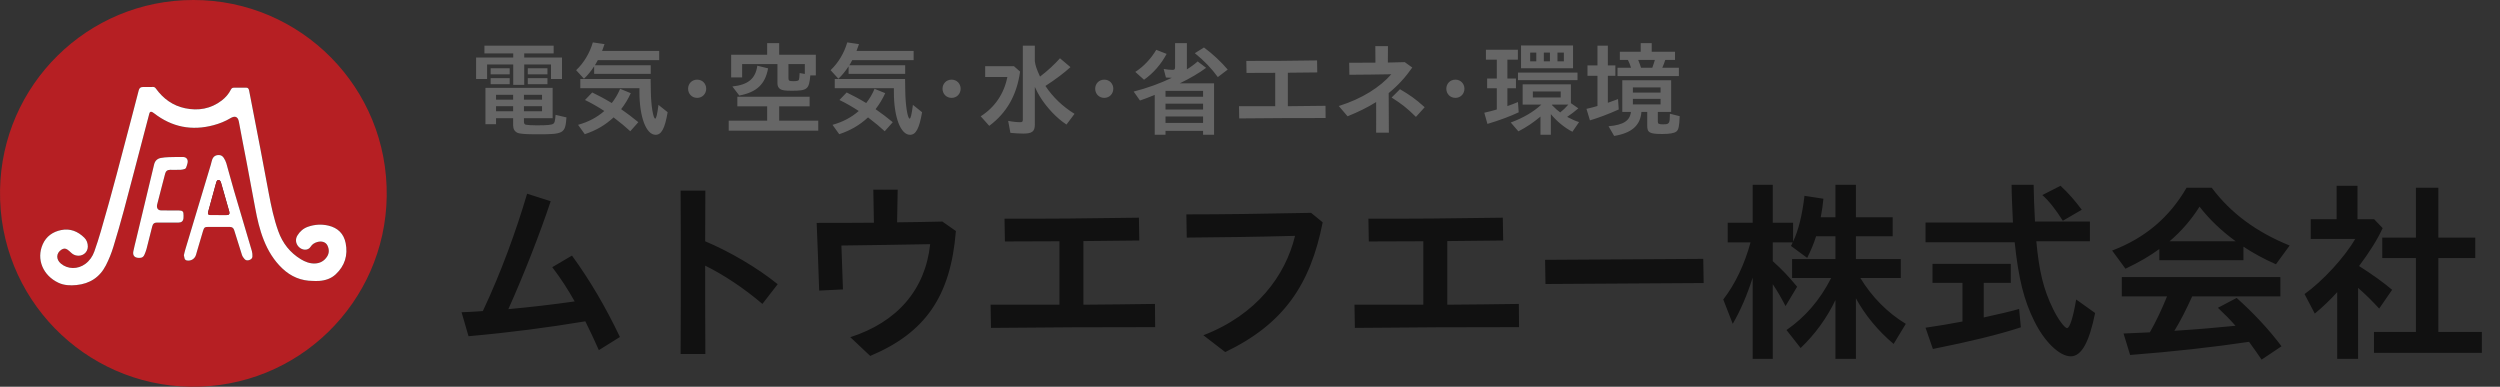
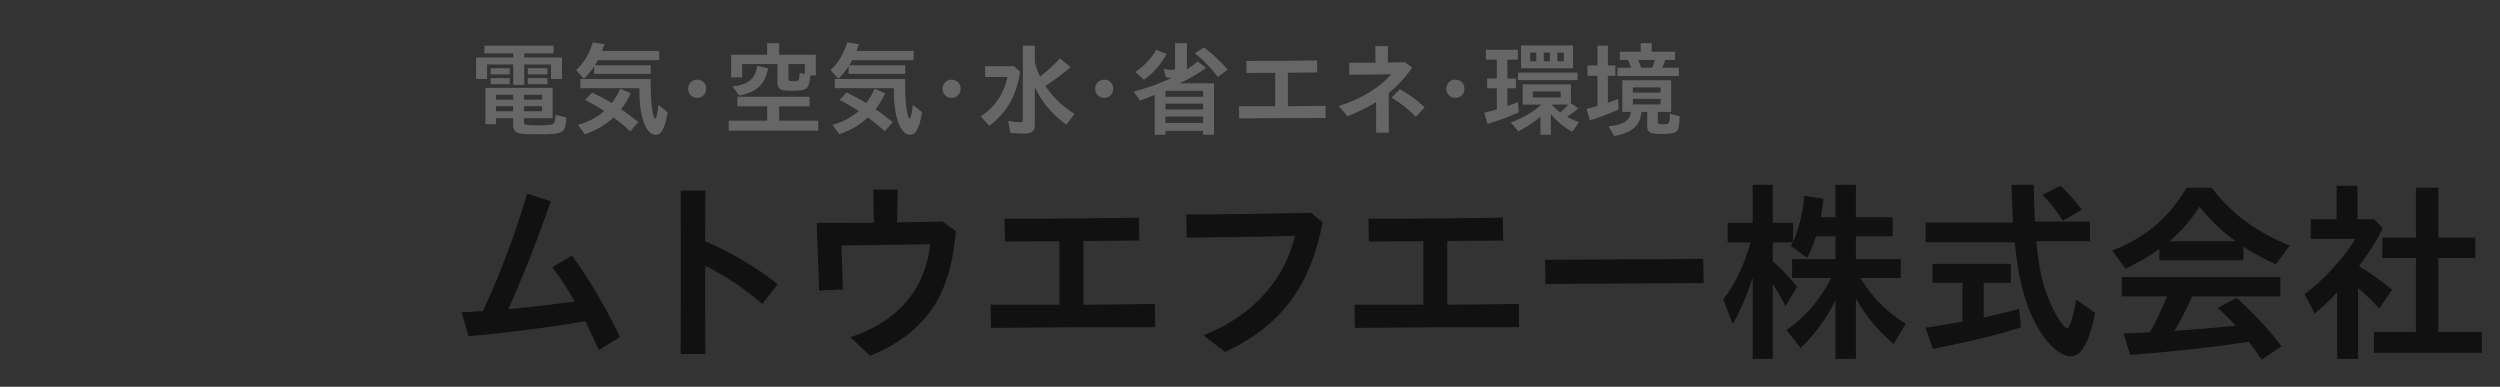
<svg xmlns="http://www.w3.org/2000/svg" width="362" height="56" viewBox="0 0 362 56" fill="none">
  <rect x="0" y="0" width="362" height="56" fill="#333333" stroke="none" />
  <g clip-path="url(#clip0_2712_965)">
    <path d="M28.006 3.04446e-06C43.519 -0.007 56.239 12.678 55.995 28.459C55.761 43.738 43.198 56.246 27.518 55.998C12.24 55.754 -0.251 43.183 0.005 27.514C0.251 12.293 12.673 -0.005 28.006 3.04446e-06ZM45.335 40.678C45.627 40.678 45.921 40.695 46.213 40.676C47.112 40.611 47.947 40.341 48.612 39.721C49.935 38.486 50.409 36.948 50.055 35.187C49.782 33.833 48.919 32.989 47.574 32.67C46.562 32.431 45.552 32.496 44.574 32.84C43.928 33.07 43.425 33.51 43.069 34.096C42.739 34.639 42.82 35.271 43.251 35.73C43.722 36.233 44.595 36.362 45.002 35.702C45.208 35.369 45.543 35.161 45.926 35.048C46.576 34.859 47.17 35.039 47.414 35.536C47.679 36.08 47.701 36.639 47.359 37.161C46.942 37.793 46.337 38.13 45.583 38.149C44.849 38.168 44.184 37.912 43.569 37.537C41.997 36.582 40.925 35.211 40.308 33.491C39.669 31.711 39.282 29.864 38.928 28.012C38.516 25.849 38.119 23.684 37.705 21.521C37.234 19.049 36.751 16.578 36.272 14.109C36.205 13.76 36.141 13.41 36.066 13.063C36.014 12.822 35.887 12.697 35.696 12.695C35.081 12.69 34.466 12.69 33.853 12.695C33.676 12.695 33.533 12.781 33.451 12.946C33.131 13.592 32.671 14.123 32.102 14.556C30.516 15.767 28.719 16.071 26.808 15.671C25.02 15.298 23.635 14.284 22.573 12.812C22.475 12.678 22.358 12.59 22.188 12.59C21.688 12.59 21.188 12.585 20.69 12.597C20.348 12.604 20.176 12.752 20.092 13.08C19.755 14.372 19.422 15.666 19.082 16.956C17.623 22.485 16.209 28.029 14.597 33.517C14.312 34.489 14.003 35.458 13.663 36.412C13.407 37.13 12.982 37.75 12.357 38.214C11.276 39.015 9.821 39.001 8.831 38.175C8.082 37.551 8.125 36.632 8.924 36.135C9.209 35.958 9.491 35.946 9.761 36.135C9.953 36.269 10.132 36.424 10.3 36.587C10.498 36.783 10.728 36.91 10.993 36.979C11.874 37.209 12.716 36.601 12.723 35.716C12.728 35.221 12.565 34.761 12.216 34.417C11.283 33.501 10.161 33.039 8.85 33.312C7.656 33.56 6.709 34.218 6.199 35.357C5.218 37.558 6.247 39.903 8.467 40.941C9.288 41.327 10.187 41.362 11.084 41.272C13.013 41.078 14.446 40.154 15.341 38.415C15.786 37.551 16.147 36.649 16.427 35.723C16.958 33.979 17.467 32.23 17.939 30.469C18.936 26.744 19.903 23.009 20.881 19.279C21.13 18.332 21.379 17.384 21.63 16.437C21.695 16.19 21.838 16.119 22.066 16.233C22.152 16.276 22.231 16.336 22.307 16.396C24.898 18.404 27.779 18.973 30.939 18.121C31.801 17.889 32.624 17.561 33.394 17.102C33.911 16.793 34.442 16.767 34.595 17.623C34.942 19.559 35.337 21.485 35.703 23.418C36.126 25.655 36.547 27.892 36.959 30.129C37.248 31.706 37.605 33.261 38.198 34.757C38.815 36.309 39.66 37.707 40.887 38.869C42.143 40.059 43.617 40.673 45.339 40.676L45.335 40.678ZM26.623 36.967C26.662 37.149 26.678 37.293 26.724 37.427C26.779 37.592 26.901 37.692 27.076 37.718C27.674 37.812 28.207 37.477 28.379 36.9C28.43 36.735 28.473 36.57 28.52 36.405C28.817 35.4 29.102 34.391 29.413 33.388C29.561 32.91 29.674 32.855 30.178 32.855C30.322 32.855 30.466 32.855 30.609 32.855C31.487 32.855 32.365 32.855 33.243 32.855C33.626 32.855 33.81 33.01 33.913 33.345C34.279 34.539 34.648 35.733 35.035 36.919C35.105 37.135 35.255 37.333 35.406 37.508C35.583 37.714 35.827 37.742 36.085 37.656C36.341 37.573 36.54 37.417 36.55 37.142C36.559 36.879 36.542 36.599 36.468 36.348C35.612 33.429 34.734 30.515 33.88 27.596C33.494 26.282 33.152 24.957 32.772 23.641C32.693 23.366 32.554 23.098 32.399 22.856C32.248 22.622 32.023 22.454 31.717 22.447C31.217 22.435 30.884 22.65 30.717 23.124C30.633 23.361 30.592 23.612 30.521 23.851C29.293 27.94 28.061 32.027 26.834 36.113C26.748 36.403 26.688 36.699 26.621 36.965L26.623 36.967ZM24.236 32.228C24.236 32.228 24.236 32.237 24.236 32.24C24.764 32.24 25.291 32.244 25.819 32.24C26.284 32.232 26.525 32.039 26.571 31.606C26.597 31.364 26.576 31.113 26.559 30.869C26.544 30.665 26.413 30.55 26.217 30.512C26.121 30.495 26.023 30.483 25.927 30.483C25.061 30.479 24.193 30.474 23.326 30.471C23.015 30.471 22.798 30.311 22.743 30.019C22.721 29.9 22.721 29.763 22.752 29.646C22.948 28.857 23.154 28.069 23.36 27.282C23.544 26.572 23.731 25.863 23.915 25.153C24.011 24.78 24.245 24.595 24.635 24.595C25.152 24.595 25.669 24.607 26.186 24.591C26.382 24.583 26.578 24.526 26.767 24.466C26.839 24.445 26.915 24.366 26.944 24.294C27.03 24.069 27.114 23.842 27.162 23.607C27.272 23.071 26.987 22.732 26.446 22.734C25.781 22.739 25.114 22.736 24.449 22.76C24.061 22.775 23.669 22.803 23.288 22.878C22.781 22.976 22.446 23.287 22.319 23.808C21.448 27.447 20.573 31.086 19.702 34.728C19.568 35.285 19.422 35.84 19.31 36.4C19.19 36.994 19.475 37.326 20.078 37.348C20.13 37.348 20.18 37.343 20.233 37.345C20.556 37.348 20.786 37.199 20.908 36.905C21.023 36.63 21.142 36.355 21.216 36.068C21.503 34.977 21.774 33.879 22.047 32.785C22.142 32.402 22.35 32.232 22.74 32.232C23.24 32.232 23.738 32.232 24.238 32.232L24.236 32.228Z" fill="#B61F23" />
    <path d="M45.335 40.678C43.61 40.676 42.138 40.061 40.882 38.872C39.655 37.709 38.81 36.312 38.193 34.759C37.6 33.266 37.243 31.709 36.954 30.132C36.545 27.892 36.121 25.655 35.698 23.421C35.332 21.488 34.937 19.561 34.59 17.626C34.437 16.769 33.906 16.793 33.389 17.104C32.621 17.564 31.798 17.892 30.934 18.124C27.774 18.975 24.893 18.406 22.302 16.398C22.226 16.339 22.147 16.279 22.061 16.236C21.834 16.121 21.69 16.19 21.625 16.439C21.377 17.387 21.125 18.334 20.877 19.282C19.898 23.012 18.932 26.746 17.934 30.471C17.463 32.232 16.953 33.981 16.422 35.725C16.14 36.651 15.778 37.551 15.336 38.417C14.441 40.154 13.008 41.08 11.08 41.274C10.182 41.365 9.283 41.329 8.462 40.944C6.242 39.905 5.216 37.561 6.194 35.359C6.701 34.218 7.649 33.56 8.845 33.314C10.156 33.041 11.278 33.503 12.211 34.419C12.56 34.761 12.723 35.223 12.718 35.718C12.711 36.604 11.869 37.211 10.989 36.982C10.723 36.912 10.493 36.783 10.295 36.589C10.127 36.424 9.948 36.271 9.757 36.137C9.486 35.948 9.204 35.96 8.919 36.137C8.12 36.637 8.077 37.553 8.826 38.178C9.816 39.003 11.271 39.018 12.352 38.216C12.977 37.752 13.403 37.132 13.659 36.415C14.001 35.46 14.307 34.493 14.592 33.52C16.204 28.031 17.618 22.488 19.078 16.958C19.417 15.666 19.752 14.374 20.087 13.082C20.173 12.755 20.343 12.606 20.685 12.599C21.185 12.587 21.685 12.592 22.183 12.592C22.353 12.592 22.47 12.681 22.568 12.815C23.63 14.286 25.016 15.3 26.803 15.674C28.717 16.073 30.513 15.767 32.097 14.559C32.664 14.126 33.126 13.595 33.447 12.948C33.528 12.783 33.671 12.7 33.849 12.697C34.463 12.693 35.078 12.693 35.691 12.697C35.882 12.697 36.009 12.824 36.062 13.066C36.138 13.413 36.2 13.762 36.267 14.111C36.746 16.583 37.229 19.052 37.7 21.523C38.114 23.686 38.511 25.852 38.923 28.014C39.275 29.869 39.662 31.713 40.303 33.493C40.92 35.214 41.992 36.584 43.564 37.539C44.179 37.912 44.846 38.171 45.579 38.152C46.335 38.133 46.94 37.795 47.354 37.163C47.696 36.642 47.674 36.082 47.409 35.539C47.165 35.039 46.569 34.859 45.921 35.051C45.538 35.163 45.203 35.371 44.997 35.704C44.591 36.367 43.717 36.235 43.246 35.733C42.815 35.273 42.732 34.642 43.064 34.099C43.421 33.512 43.923 33.072 44.569 32.843C45.547 32.496 46.559 32.433 47.569 32.673C48.914 32.991 49.777 33.835 50.05 35.19C50.404 36.95 49.933 38.489 48.608 39.724C47.94 40.346 47.107 40.614 46.208 40.678C45.916 40.7 45.624 40.681 45.33 40.681L45.335 40.678Z" fill="white" />
-     <path d="M26.623 36.967C26.688 36.702 26.748 36.405 26.836 36.115C28.064 32.027 29.293 27.94 30.523 23.854C30.595 23.612 30.635 23.361 30.719 23.126C30.887 22.653 31.219 22.437 31.719 22.449C32.023 22.456 32.25 22.624 32.401 22.858C32.556 23.1 32.695 23.368 32.774 23.643C33.155 24.959 33.497 26.285 33.882 27.598C34.738 30.517 35.614 33.431 36.471 36.35C36.545 36.601 36.561 36.881 36.552 37.144C36.542 37.419 36.341 37.573 36.088 37.659C35.829 37.745 35.585 37.716 35.408 37.51C35.258 37.336 35.107 37.137 35.037 36.922C34.65 35.735 34.281 34.541 33.915 33.347C33.812 33.012 33.628 32.857 33.245 32.857C32.367 32.857 31.489 32.857 30.611 32.857C30.468 32.857 30.324 32.857 30.181 32.857C29.678 32.857 29.566 32.912 29.415 33.39C29.104 34.391 28.817 35.4 28.523 36.407C28.475 36.572 28.432 36.74 28.382 36.903C28.207 37.479 27.674 37.814 27.078 37.721C26.903 37.695 26.779 37.594 26.726 37.429C26.683 37.295 26.664 37.151 26.626 36.97L26.623 36.967ZM31.645 31.137C32.04 31.137 32.437 31.137 32.832 31.137C33.155 31.137 33.289 30.964 33.2 30.649C32.803 29.244 32.401 27.84 31.999 26.435C31.932 26.203 31.798 26.067 31.643 26.064C31.482 26.062 31.377 26.179 31.305 26.442C31.064 27.32 30.822 28.199 30.58 29.077C30.43 29.622 30.276 30.168 30.131 30.715C30.059 30.981 30.178 31.134 30.439 31.134C30.841 31.134 31.243 31.134 31.645 31.134V31.137Z" fill="white" />
    <path d="M24.235 32.228C23.735 32.228 23.238 32.228 22.738 32.228C22.346 32.228 22.137 32.398 22.044 32.78C21.771 33.876 21.501 34.972 21.214 36.063C21.14 36.35 21.02 36.625 20.905 36.9C20.783 37.195 20.556 37.345 20.231 37.34C20.178 37.34 20.128 37.345 20.075 37.343C19.472 37.321 19.19 36.986 19.307 36.395C19.419 35.833 19.566 35.278 19.699 34.723C20.573 31.084 21.446 27.445 22.317 23.803C22.441 23.282 22.779 22.971 23.286 22.873C23.666 22.799 24.058 22.77 24.446 22.756C25.111 22.732 25.776 22.734 26.444 22.729C26.985 22.727 27.269 23.067 27.159 23.602C27.111 23.837 27.027 24.067 26.941 24.289C26.915 24.361 26.836 24.44 26.764 24.461C26.575 24.519 26.379 24.579 26.183 24.586C25.666 24.603 25.149 24.591 24.633 24.591C24.243 24.591 24.008 24.775 23.913 25.148C23.728 25.859 23.542 26.567 23.358 27.277C23.154 28.065 22.946 28.852 22.75 29.641C22.721 29.761 22.719 29.895 22.74 30.015C22.795 30.306 23.013 30.464 23.324 30.467C24.19 30.471 25.058 30.474 25.925 30.479C26.02 30.479 26.118 30.491 26.214 30.507C26.41 30.543 26.542 30.66 26.556 30.864C26.573 31.108 26.595 31.359 26.568 31.601C26.52 32.034 26.281 32.23 25.817 32.235C25.288 32.242 24.762 32.235 24.233 32.235C24.233 32.23 24.233 32.225 24.233 32.223L24.235 32.228Z" fill="white" />
    <path d="M31.645 31.137C31.243 31.137 30.841 31.137 30.439 31.137C30.178 31.137 30.061 30.983 30.131 30.718C30.276 30.17 30.43 29.625 30.58 29.079C30.822 28.201 31.064 27.323 31.305 26.445C31.377 26.182 31.482 26.064 31.643 26.067C31.796 26.069 31.932 26.206 31.999 26.438C32.401 27.842 32.801 29.247 33.2 30.651C33.289 30.967 33.155 31.139 32.832 31.139C32.437 31.139 32.04 31.139 31.645 31.139V31.137Z" fill="#B61F23" />
  </g>
  <path d="M67.842 48.684L66.834 45.212C67.786 45.184 68.822 45.128 69.914 45.044C72.546 39.472 74.73 33.452 76.326 28.048L79.742 29.14C78.146 33.9 75.906 39.64 73.61 44.764C76.718 44.484 80.078 44.092 83.214 43.644C82.234 41.908 81.17 40.256 79.966 38.688L82.822 37.008C85.398 40.564 87.61 44.288 89.766 48.796L86.714 50.7C86.07 49.244 85.426 47.872 84.754 46.528C79.378 47.424 73.806 48.152 67.842 48.684ZM98.552 51.26C98.58 46.892 98.58 42.72 98.58 38.772C98.58 34.824 98.58 31.072 98.552 27.6H102.136C102.136 29.952 102.108 32.388 102.108 34.936C105.692 36.448 109.668 38.772 112.608 41.152L110.396 44.008C107.736 41.74 104.824 39.808 102.108 38.464C102.108 42.468 102.108 46.724 102.136 51.26H98.552ZM126.008 51.54L123.124 48.824C129.928 46.64 133.988 41.936 134.688 35.356C130.796 35.44 125.644 35.496 121.836 35.552C121.92 37.652 121.976 39.78 122.06 41.908L118.616 42.076C118.504 38.8 118.392 35.552 118.252 32.276C120.8 32.276 123.628 32.276 126.54 32.248L126.456 27.46H129.984L129.9 32.192C132.14 32.164 134.352 32.136 136.452 32.08L138.412 33.452C137.656 42.972 133.932 48.208 126.008 51.54ZM143.494 47.48L143.438 44.12H153.406V34.936C150.746 34.936 148.17 34.964 145.51 34.964L145.454 31.66C151.558 31.688 157.494 31.632 164.914 31.52L164.97 34.824L156.878 34.908V44.12C160.238 44.092 163.654 44.064 167.238 44.008L167.266 47.368C159.09 47.368 151.53 47.396 143.494 47.48ZM177.413 50.98L174.249 48.544C181.949 45.576 186.121 39.948 187.521 34.152C182.453 34.292 176.209 34.376 171.841 34.404L171.785 31.044C176.937 31.044 182.873 30.96 189.845 30.82L191.525 32.192C189.733 41.292 185.813 46.948 177.413 50.98ZM196.185 47.48L196.129 44.12H206.097V34.936C203.437 34.936 200.861 34.964 198.201 34.964L198.145 31.66C204.249 31.688 210.185 31.632 217.605 31.52L217.661 34.824L209.569 34.908V44.12C212.929 44.092 216.345 44.064 219.929 44.008L219.957 47.368C211.781 47.368 204.221 47.396 196.185 47.48ZM223.785 41.124L223.729 37.624L246.633 37.484L246.689 40.984L223.785 41.124ZM253.785 51.96V40.2C252.973 42.748 252.049 44.904 250.901 46.892L249.529 43.364C251.265 41.124 252.609 38.268 253.477 35.104H250.173V32.248H253.785V26.76H256.697V32.248H259.637V34.992C260.421 33.34 260.953 31.184 261.289 28.356L264.033 28.776C263.949 29.672 263.809 30.596 263.641 31.464H265.769V26.76H268.737V31.464H274.057V34.208H268.737V37.512H275.233V40.256H269.381C271.061 43.028 273.357 45.324 275.961 46.892L274.197 49.804C271.929 47.9 270.025 45.576 268.737 43.196V51.96H265.769V43.448C264.565 45.996 262.801 48.432 260.729 50.392L258.685 47.788C261.401 45.912 263.529 43.448 265.153 40.256H259.497V37.512H265.769V34.208H262.969C262.661 35.216 262.213 36.28 261.681 37.344L259.329 35.608C259.413 35.468 259.497 35.328 259.581 35.104H256.697V37.82C258.041 39.024 259.021 40.06 260.225 41.516L258.545 44.316C257.901 43.084 257.425 42.244 256.697 41.152V51.96H253.785ZM299.845 51.596C298.221 51.596 296.037 49.496 294.553 46.472C293.069 43.476 292.285 40.396 291.725 35.076H278.817V32.22H291.473C291.389 30.54 291.277 27.88 291.277 26.76H294.469C294.497 28.272 294.553 30.12 294.665 32.08H302.617V34.936H294.861C295.253 39.248 295.897 41.908 297.269 44.708C297.969 46.164 298.949 47.508 299.313 47.508C299.705 47.508 300.209 45.884 300.629 43.364L303.373 45.324C302.505 49.608 301.385 51.596 299.845 51.596ZM298.697 31.968C297.689 30.372 296.737 29.14 295.729 28.244L298.361 26.9C299.565 28.02 300.433 29.028 301.441 30.372L298.697 31.968ZM279.881 50.532L278.817 47.452C280.077 47.284 282.737 46.836 284.165 46.556V40.956H279.825V38.212H291.165V40.956H287.245V45.968C289.653 45.436 291.109 45.1 292.369 44.736L292.621 47.396C289.457 48.432 285.341 49.44 279.881 50.532ZM307.769 38.912L305.837 36.28C310.569 34.488 314.125 31.492 316.617 27.18H320.257C323.001 30.848 326.697 33.592 331.541 35.552L329.553 38.268C327.845 37.512 326.249 36.644 324.849 35.72V37.68H312.669V36.056C311.353 37.036 309.757 37.96 307.769 38.912ZM314.153 34.936H323.729C321.685 33.452 319.893 31.744 318.493 29.924C317.317 31.8 315.833 33.508 314.153 34.936ZM327.481 52.072C326.865 51.176 326.277 50.336 325.661 49.496C320.621 50.252 314.629 50.924 308.441 51.4L307.489 48.292L311.297 48.124C312.165 46.612 312.977 44.904 313.789 42.916H307.237V40.116H330.197V42.916H317.429C316.561 44.82 315.777 46.388 314.853 47.9C317.961 47.704 321.265 47.424 323.701 47.172C322.805 46.164 322.329 45.688 321.153 44.568L323.869 43.14C326.333 45.352 328.489 47.648 330.365 50.14L327.481 52.072ZM338.429 51.96V42.3C337.449 43.392 336.301 44.484 335.181 45.408L333.697 42.58C336.301 40.732 339.521 37.232 341.033 34.6H334.593V31.744H338.345V26.9H341.369V31.744H343.777L345.009 33.032C344.253 34.684 343.105 36.504 341.593 38.52C343.525 39.752 345.093 40.872 346.381 41.964L344.505 44.68C343.441 43.532 342.601 42.692 341.453 41.684V51.96H338.429ZM343.749 51.092V48.068H349.825V37.372H344.953V34.404H349.825V27.18H353.073V34.404H358.421V37.372H353.073V48.068H359.373V51.092H343.749Z" fill="#111111" />
  <path d="M74.318 12.284V9.337H70.531V11.444H68.939V8.335H74.318V7.731H70.147V6.611H80.168V7.731H75.909V8.335H81.377V11.444H79.785V9.337H75.909V12.284H74.318ZM71.046 10.766V9.882H73.802V10.766H71.046ZM76.425 10.766V9.882H79.269V10.766H76.425ZM71.046 12.196V11.312H73.802V12.196H71.046ZM76.425 12.196V11.312H79.269V12.196H76.425ZM77.87 19.446C76.131 19.446 75.276 19.387 74.922 19.225C74.51 19.034 74.303 18.665 74.303 18.135V17.118H71.827V17.987H70.295V12.726H80.021V17.118H75.865V17.56C75.865 17.884 75.924 17.987 76.145 18.061C76.352 18.105 76.985 18.149 77.693 18.149C79.284 18.149 79.903 18.09 80.124 17.914C80.301 17.781 80.36 17.648 80.448 16.632L82.025 17C81.849 19.328 81.642 19.446 77.87 19.446ZM71.827 14.436H74.303V13.728H71.827V14.436ZM75.865 14.436H78.489V13.728H75.865V14.436ZM71.827 16.116H74.303V15.379H71.827V16.116ZM75.865 16.116H78.489V15.379H75.865V16.116ZM84.56 11.4L83.425 10.162C84.545 9.101 85.385 7.701 85.842 6.139L87.537 6.389C87.419 6.758 87.316 7.038 87.183 7.377H95.451V8.703H86.564C86.373 9.072 86.196 9.366 86.137 9.455H94.227V10.693H86.034V9.602C85.592 10.295 85.091 10.899 84.56 11.4ZM94.935 19.52C93.564 19.52 92.592 16.956 92.592 13.345V12.771H84.029V11.444H94.213L94.242 13.286C94.272 15.276 94.581 17.177 94.876 17.177C95.023 17.177 95.171 16.573 95.347 15.187L96.674 16.248C96.276 18.606 95.775 19.52 94.935 19.52ZM84.678 19.432L83.705 18.076C85.223 17.648 86.417 17.015 87.507 16.072C86.579 15.467 85.606 14.907 84.707 14.48L85.754 13.389C86.726 13.861 87.537 14.288 88.583 14.922C89.084 14.288 89.497 13.581 89.792 12.859L91.339 13.493C90.941 14.347 90.484 15.114 89.939 15.806C90.823 16.425 91.575 16.985 92.43 17.693L91.265 19.004C90.528 18.326 89.998 17.884 88.849 17C87.611 18.135 86.343 18.872 84.678 19.432ZM100.947 14.171C100.166 14.171 99.636 13.566 99.636 12.844C99.636 12.137 100.166 11.533 100.947 11.533C101.728 11.533 102.259 12.137 102.259 12.844C102.259 13.566 101.728 14.171 100.947 14.171ZM114.653 13.139C113.68 13.139 113.238 13.08 112.958 12.888C112.707 12.712 112.575 12.446 112.575 12.063V9.278H107.461V11.208H105.87V7.922H111.086V6.242H112.825V7.922H118.131V10.914H117.335C117.158 12.933 116.907 13.139 114.653 13.139ZM114.918 11.754C115.404 11.754 115.625 11.695 115.684 11.533C115.728 11.43 115.743 11.297 115.787 10.575L116.539 10.707V9.278H114.166V11.282C114.166 11.695 114.255 11.754 114.918 11.754ZM107.048 13.832L106.046 12.52C108.331 12.284 109.406 11.385 109.657 9.514L111.219 9.897C110.806 12.196 109.568 13.36 107.048 13.832ZM105.516 18.916V17.472H111.086V15.394H106.768V14.008H117.232V15.394H112.825V17.472H118.484V18.916H105.516ZM121.402 11.4L120.267 10.162C121.387 9.101 122.227 7.701 122.684 6.139L124.379 6.389C124.261 6.758 124.158 7.038 124.025 7.377H132.293V8.703H123.406C123.215 9.072 123.038 9.366 122.979 9.455H131.07V10.693H122.876V9.602C122.434 10.295 121.933 10.899 121.402 11.4ZM131.777 19.52C130.406 19.52 129.434 16.956 129.434 13.345V12.771H120.872V11.444H131.055L131.084 13.286C131.114 15.276 131.423 17.177 131.718 17.177C131.865 17.177 132.013 16.573 132.19 15.187L133.516 16.248C133.118 18.606 132.617 19.52 131.777 19.52ZM121.52 19.432L120.547 18.076C122.065 17.648 123.259 17.015 124.35 16.072C123.421 15.467 122.448 14.907 121.55 14.48L122.596 13.389C123.568 13.861 124.379 14.288 125.425 14.922C125.926 14.288 126.339 13.581 126.634 12.859L128.181 13.493C127.783 14.347 127.326 15.114 126.781 15.806C127.665 16.425 128.417 16.985 129.272 17.693L128.107 19.004C127.371 18.326 126.84 17.884 125.691 17C124.453 18.135 123.185 18.872 121.52 19.432ZM137.79 14.171C137.008 14.171 136.478 13.566 136.478 12.844C136.478 12.137 137.008 11.533 137.79 11.533C138.571 11.533 139.101 12.137 139.101 12.844C139.101 13.566 138.571 14.171 137.79 14.171ZM148.179 19.343C147.663 19.343 146.956 19.299 146.307 19.24L145.983 17.501C146.646 17.634 147.236 17.693 147.722 17.693C148.032 17.693 148.105 17.619 148.105 17.295V6.611H149.844V8.88C149.933 9.499 150.08 9.971 150.596 11.091C151.627 10.309 152.674 9.352 153.484 8.438L155.002 9.72C154.074 10.575 152.865 11.474 151.377 12.446C152.453 14.067 153.867 15.423 155.592 16.484L154.427 18.032C153.057 17.162 151.524 15.541 150.566 13.964C150.375 13.669 150.095 13.139 149.844 12.579V18.046C149.844 19.034 149.446 19.343 148.179 19.343ZM143.242 18.223L142.004 16.838C144.038 15.556 145.394 13.566 145.865 11.149H142.653V9.587H146.823L147.707 10.368C147.236 13.773 145.777 16.337 143.242 18.223ZM159.895 14.171C159.114 14.171 158.583 13.566 158.583 12.844C158.583 12.137 159.114 11.533 159.895 11.533C160.676 11.533 161.206 12.137 161.206 12.844C161.206 13.566 160.676 14.171 159.895 14.171ZM167.204 19.505V13.743C166.305 14.112 165.568 14.392 165.067 14.554L164.154 13.257C166.084 12.771 168.03 12.063 169.68 11.267C169.577 11.267 168.987 11.238 168.825 11.223L168.501 9.985C168.973 10.074 169.43 10.118 169.768 10.118C170.078 10.118 170.152 10.044 170.152 9.691V6.242H171.861V10.044C172.421 9.705 172.996 9.278 173.423 8.895L174.646 9.823C173.659 10.56 172.347 11.326 170.844 12.063H175.796V19.505H174.204V18.945H168.766V19.505H167.204ZM176.341 11.164C175.472 9.956 174.337 8.762 173.011 7.701L174.337 6.876C175.56 7.775 176.827 8.954 177.771 10.074L176.341 11.164ZM165.657 11.547L164.39 10.413C165.554 9.676 166.674 8.497 167.425 7.215L168.928 7.804C168.133 9.293 167.013 10.589 165.657 11.547ZM168.766 14.008H174.204V13.154H168.766V14.008ZM168.766 15.865H174.204V15.011H168.766V15.865ZM168.766 17.796H174.204V16.867H168.766V17.796ZM179.436 17.147L179.406 15.379H184.653V10.545C183.253 10.545 181.897 10.56 180.497 10.56L180.467 8.821C183.68 8.836 186.804 8.806 190.71 8.747L190.739 10.486L186.48 10.53V15.379C188.248 15.364 190.046 15.35 191.933 15.32L191.947 17.088C187.644 17.088 183.665 17.103 179.436 17.147ZM195.125 16.838L193.857 15.35C197.262 14.288 199.855 12.594 201.462 10.752C199.516 10.796 197.173 10.81 195.39 10.825L195.361 9.086C196.628 9.086 197.895 9.086 199.163 9.072C199.163 8.291 199.163 7.509 199.148 6.684H200.975C200.961 7.495 200.961 8.276 200.961 9.057C201.786 9.042 202.611 9.027 203.407 8.998L204.497 9.779C203.525 11.179 202.405 12.402 201.079 13.478C201.079 15.379 201.093 17.295 201.108 19.21H199.266C199.281 17.737 199.266 16.248 199.266 14.775C198.043 15.541 196.672 16.219 195.125 16.838ZM205.028 16.926C203.672 15.585 202.906 15.011 201.506 14.126L202.714 12.918C204.114 13.743 204.91 14.274 206.295 15.526L205.028 16.926ZM210.74 14.171C209.959 14.171 209.428 13.566 209.428 12.844C209.428 12.137 209.959 11.533 210.74 11.533C211.521 11.533 212.051 12.137 212.051 12.844C212.051 13.566 211.521 14.171 210.74 14.171ZM220.245 9.882V6.581H227.776V9.882H220.245ZM215.382 17.943L214.925 16.322C215.485 16.204 216.281 15.998 216.738 15.851V12.785H215.338V11.37H216.738V8.644H215.161V7.2H219.788V8.644H218.27V11.37H219.508V12.785H218.27V15.364C218.801 15.173 219.287 14.996 219.803 14.775L219.906 16.263C218.742 16.823 217.106 17.427 215.382 17.943ZM221.571 8.88H222.456V7.613H221.571V8.88ZM223.546 8.88H224.43V7.613H223.546V8.88ZM225.521 8.88H226.449V7.613H225.521V8.88ZM219.803 11.606V10.516H228.424V11.606H219.803ZM223.06 19.505V16.882C222.043 17.737 221.011 18.43 219.862 19.019L218.757 17.737C220.569 17.074 222.043 16.204 223.192 15.143H220.481V12.21H227.466V14.937L228.542 15.688C228.173 16.027 227.496 16.543 226.921 16.926C227.496 17.236 228.188 17.545 228.645 17.678L227.687 19.078C226.582 18.518 225.462 17.604 224.563 16.528V19.505H223.06ZM221.955 14.112H225.992V13.242H221.955V14.112ZM225.919 16.278C226.317 15.968 226.744 15.556 227.098 15.143H224.755L224.71 15.202C225.241 15.747 225.58 16.042 225.919 16.278ZM234.216 11.017V9.808H236.176C235.999 9.278 235.896 9.013 235.719 8.674H234.555V7.495H237.576V6.242H239.167V7.495H242.542V8.674H241.127C241.009 9.057 240.906 9.352 240.7 9.808H243.102V11.017H234.216ZM230.222 17.427L229.721 15.762C230.296 15.63 230.841 15.497 231.312 15.35V10.973H229.868V9.469H231.312V6.611H232.816V9.469H233.906V10.973H232.816V14.878L232.919 14.848L234.289 14.347L234.392 15.851C232.992 16.484 231.401 17.088 230.222 17.427ZM237.62 9.808H239.256C239.477 9.16 239.55 8.954 239.624 8.674H237.207C237.355 9.027 237.546 9.543 237.62 9.808ZM233.729 19.682L232.919 18.282C235.07 18.09 236.013 17.486 236.161 16.204H234.908V11.621H241.982V16.204H240.051V17.604C240.051 17.928 240.184 18.002 240.803 18.002C241.731 18.002 241.79 17.914 241.805 16.47L243.22 16.823C243.161 18.312 243.058 18.798 242.733 19.048C242.439 19.284 241.746 19.402 240.7 19.402C238.872 19.402 238.519 19.21 238.519 18.208V16.204H237.679C237.517 18.179 236.264 19.27 233.729 19.682ZM236.441 13.404H240.449V12.653H236.441V13.404ZM236.441 15.114H240.449V14.318H236.441V15.114Z" fill="#666666" />
  <defs>
    <clipPath id="clip0_2712_965">
-       <rect width="56" height="56" fill="white" />
-     </clipPath>
+       </clipPath>
  </defs>
</svg>